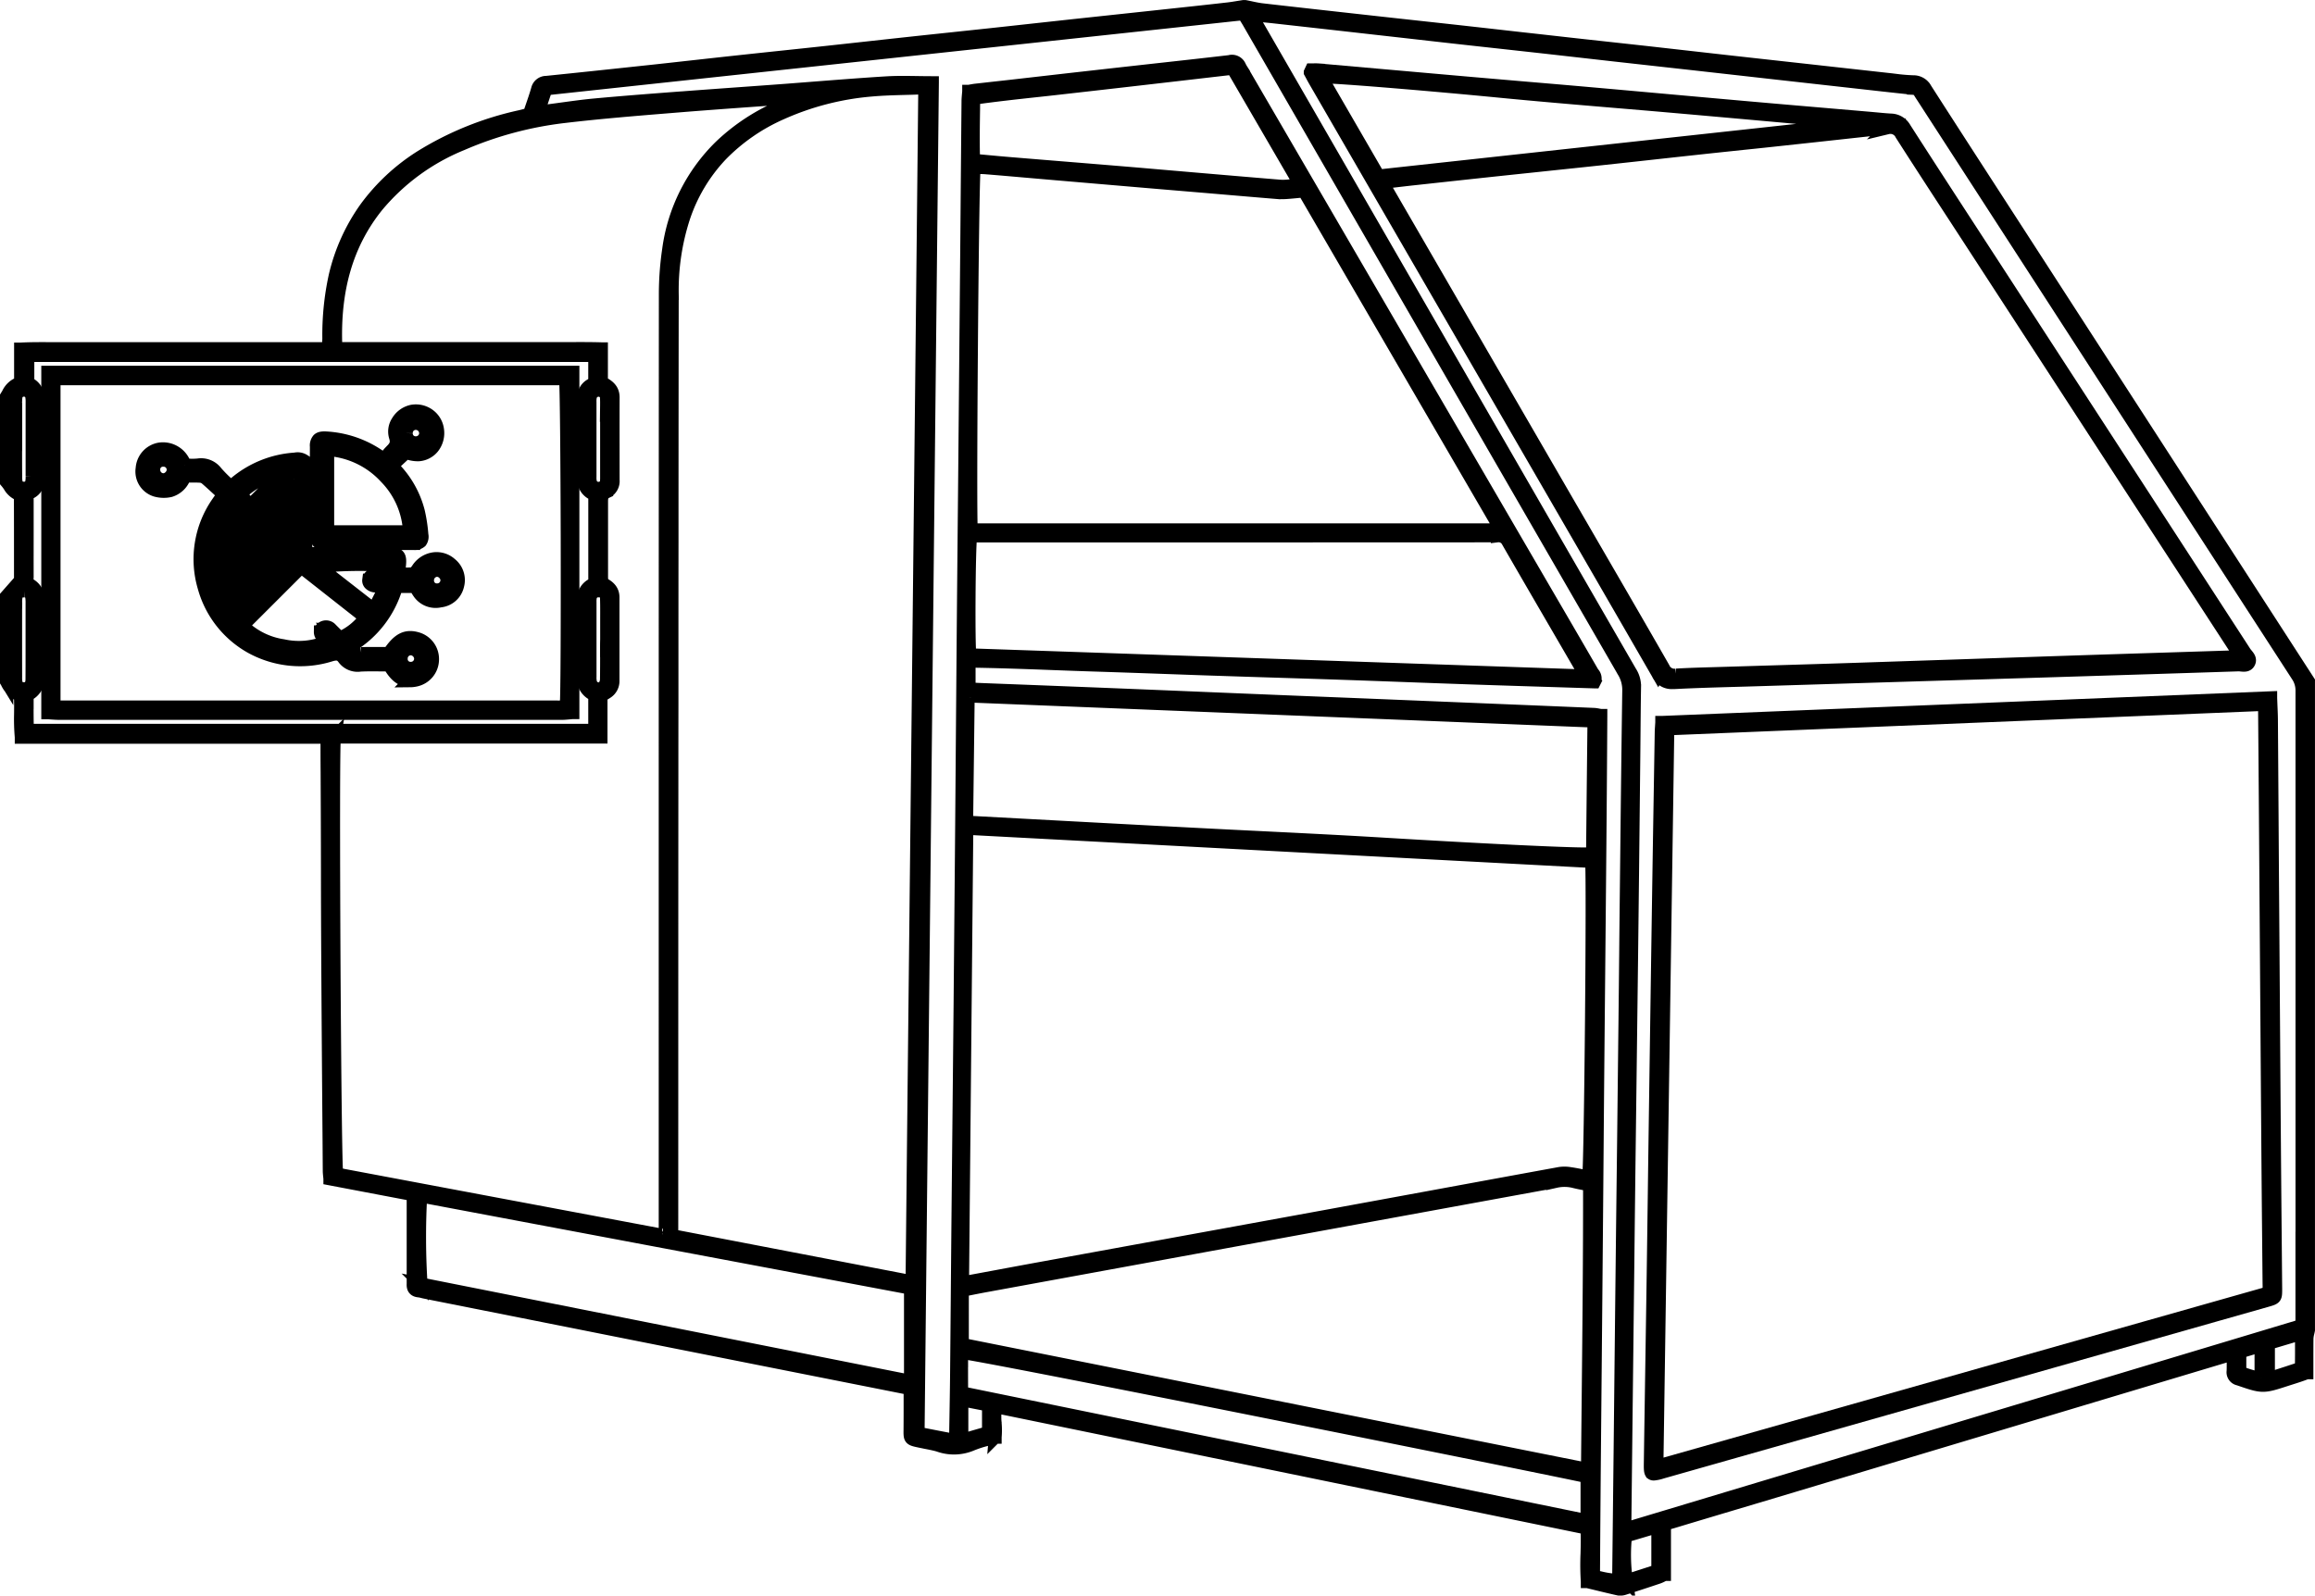
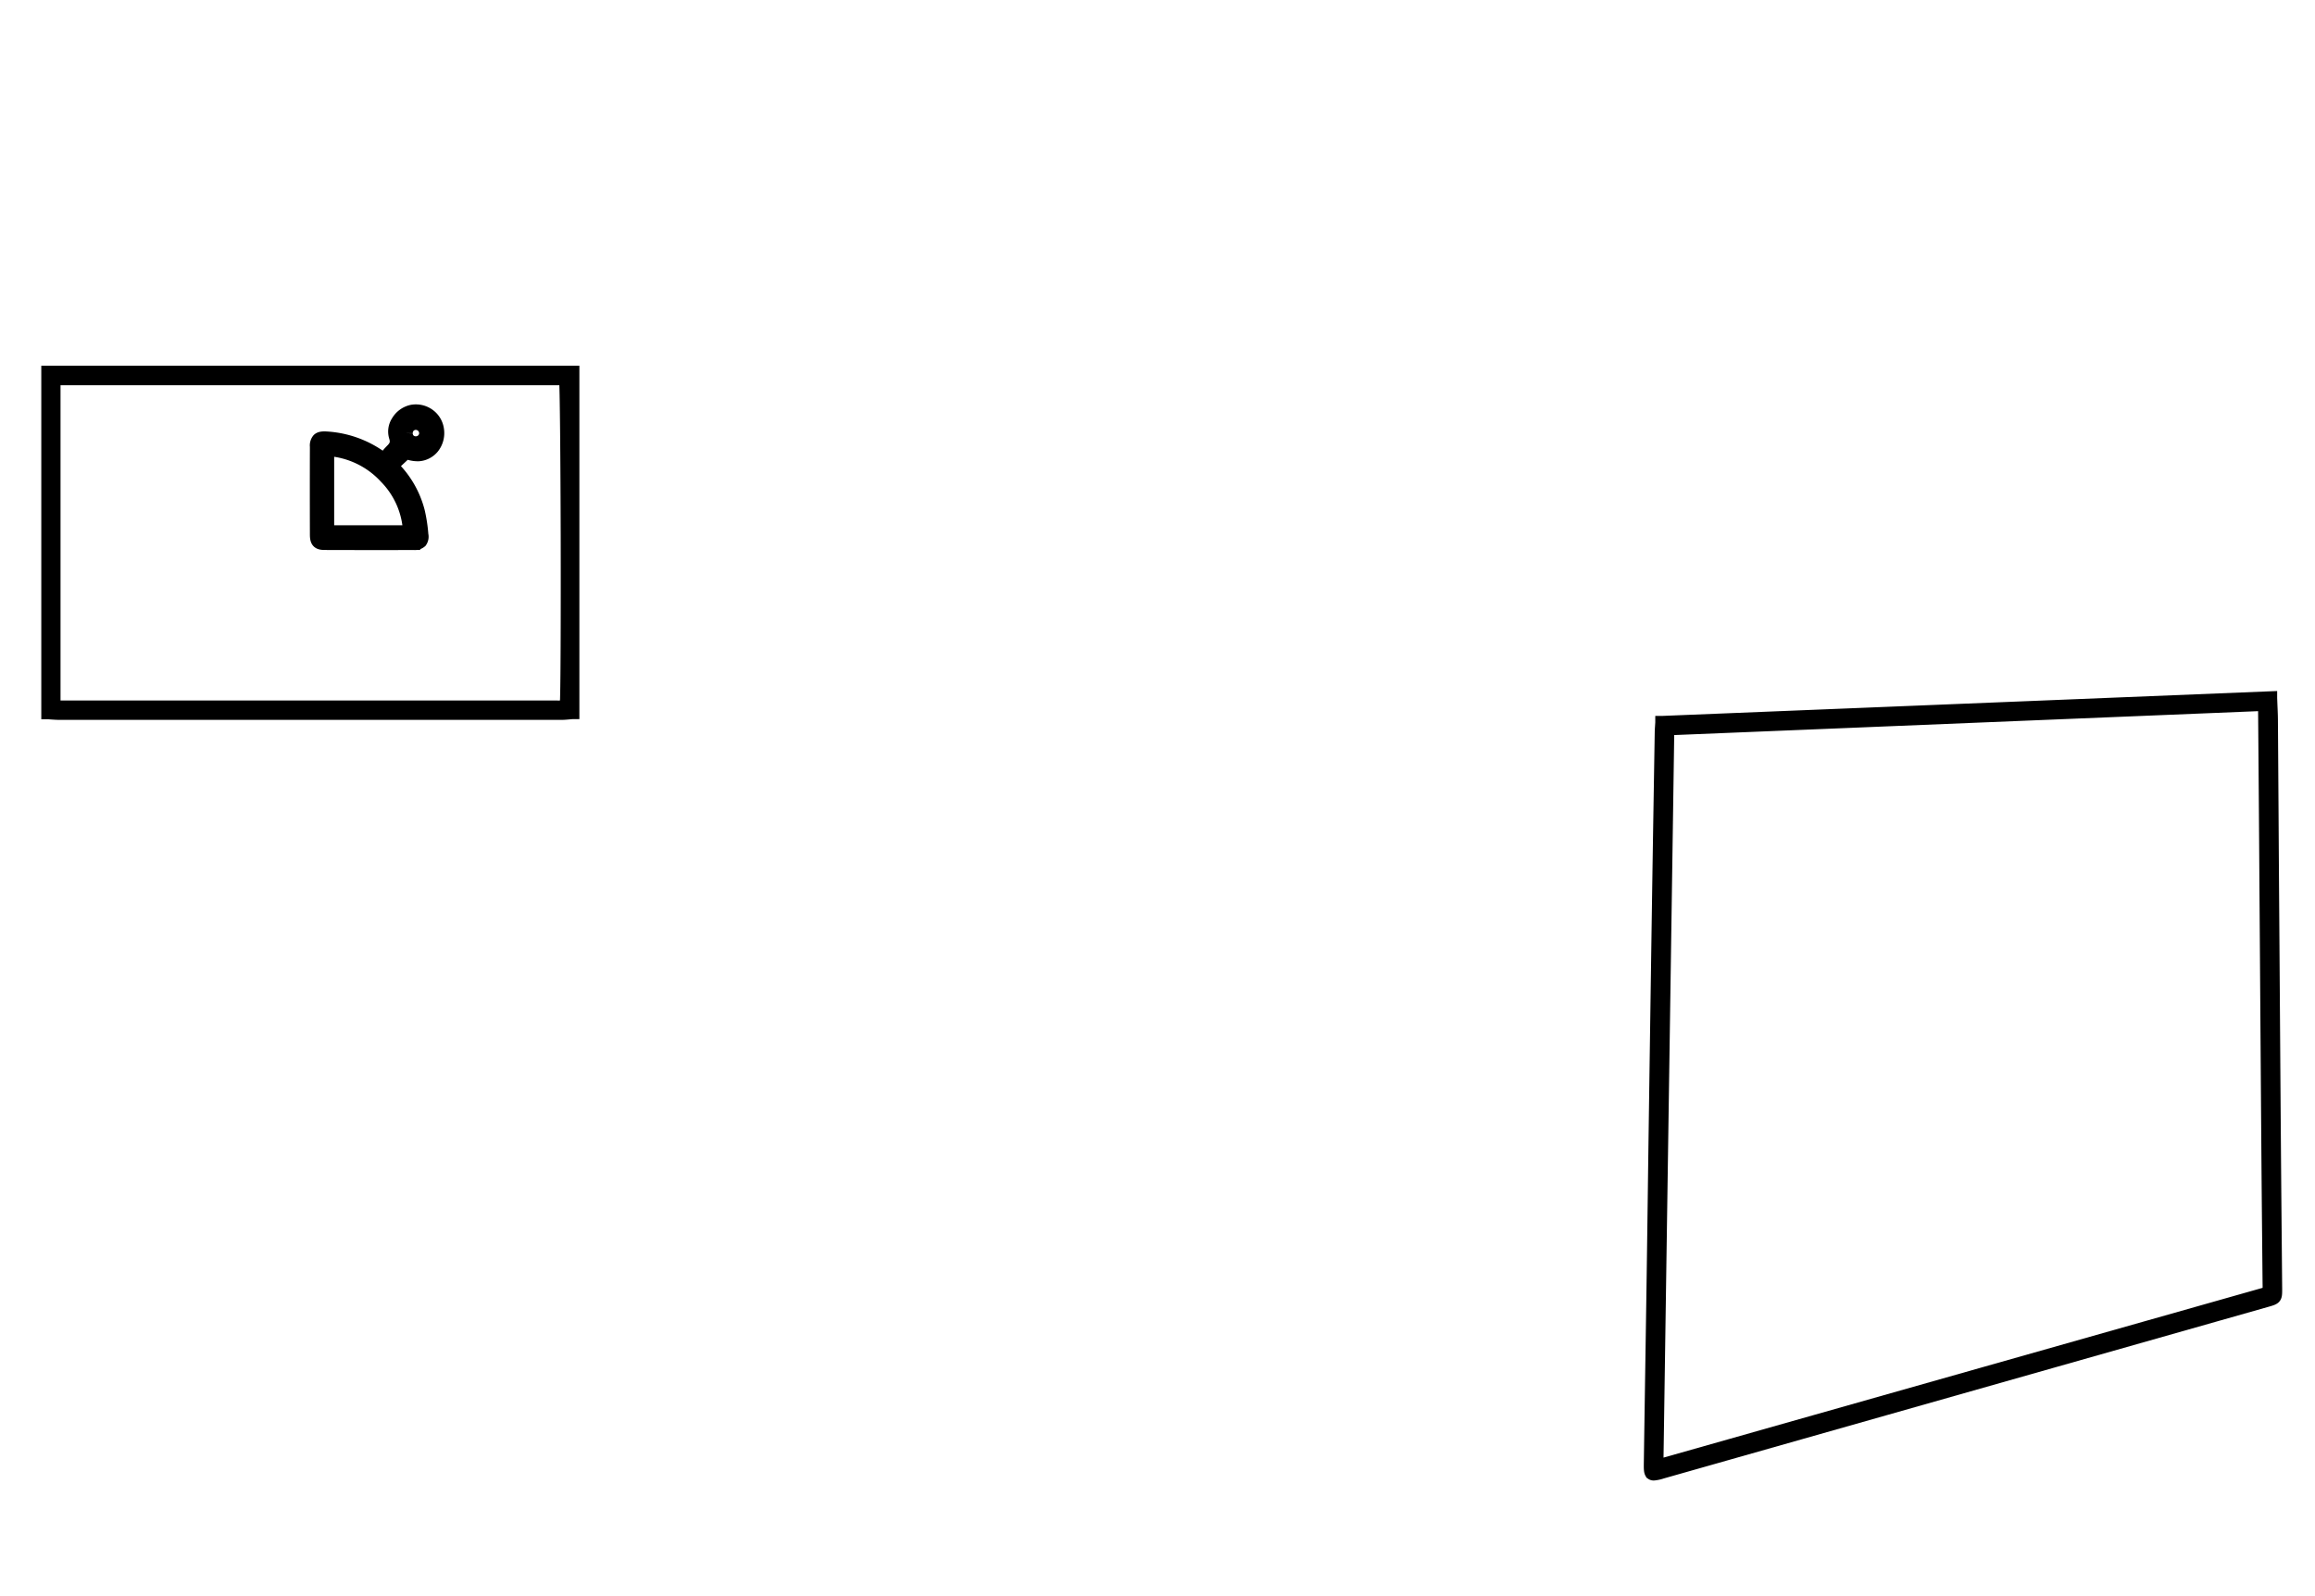
<svg xmlns="http://www.w3.org/2000/svg" width="180.123" height="124.178" viewBox="0 0 180.123 124.178">
  <g id="production-line-digital-intelligence" transform="translate(-3361.662 209.948)">
-     <path id="Path_230" data-name="Path 230" d="M3541.02-157.328l-.423-.653-22.028-34.068-1.542-2.383c-1.819-2.812-3.7-5.719-5.538-8.585a1.063,1.063,0,0,0-.976-.572,14.483,14.483,0,0,1-1.447-.125c-.151-.018-.3-.036-.453-.052l-4.167-.462-2.1-.234-2.279-.252q-1.961-.216-3.922-.435l-2.886-.326-3.376-.381-3.029-.333c-1.061-.115-2.158-.235-3.236-.356-1.194-.133-2.408-.271-3.582-.4-1.252-.142-2.546-.289-3.82-.431-1.341-.15-2.706-.3-4.026-.443q-1.689-.185-3.377-.371l-.278-.031c-2.833-.314-5.763-.638-8.643-.969-.31-.035-.622-.1-.924-.166-.139-.029-.283-.06-.428-.087h-.13l-.411.065c-.293.047-.6.1-.9.129-1.742.2-3.514.387-5.228.571l-.152.017-2.912.312-3.483.373-3.106.339c-1.118.123-2.275.25-3.413.373l-3.158.336c-1.082.115-2.2.233-3.3.352-1.079.117-2.175.237-3.236.354s-2.189.241-3.283.359c-1.042.113-2.1.224-3.126.333-1.093.115-2.222.235-3.333.355-1.215.131-2.45.267-3.644.4-1.316.145-2.676.3-4.014.439-2.724.294-5.189.553-7.536.794a.7.7,0,0,0-.694.549c-.132.458-.291.92-.445,1.366-.065.188-.13.378-.193.568l-.216.056c-.161.042-.313.082-.467.119a24.605,24.605,0,0,0-7.811,3.168,15.681,15.681,0,0,0-4.232,3.961,14.915,14.915,0,0,0-2.384,5.287,21.48,21.48,0,0,0-.491,4.871,4.84,4.84,0,0,1-.038.509c-.009.086-.019.175-.027.27h-18.094c-.785,0-1.6,0-2.394,0-.346,0-.7,0-1.04,0-.766-.005-1.559-.01-2.374.032h-.016v2.634a1.562,1.562,0,0,0-.977.859c-.039.064-.081.131-.123.2l0,0v6.639l0,.005a3.391,3.391,0,0,1,.239.318,1.5,1.5,0,0,0,.724.657c.061.021.122.194.123.307.006,1.832.006,3.638.006,5.385v1l-1.091,1.238,0,0v6.639l.035.057a2.041,2.041,0,0,0,1.046,1.032c.027.469.022.941.017,1.4a16.009,16.009,0,0,0,.053,1.836l0,.015H3387.1v.253c0,.17,0,.323,0,.475q0,1.029.009,2.058c.006,1.309.013,2.663.017,3.995q.006,1.822.009,3.644c0,2.147.009,4.368.021,6.551.027,4.655.062,9.388.1,13.965l.02,2.792c0,.14.015.276.03.421.007.066.014.134.019.2v.013l6.48,1.232v6.511c0,.048,0,.1,0,.144,0,.1,0,.2,0,.3-.02.336.118.5.431.534a2.022,2.022,0,0,1,.317.062c.058.015.119.03.18.042l3.812.758,2.99.594,4.967.988q5.005,1,10.013,1.992l6.041,1.2c3.114.618,6.334,1.256,9.5,1.886a1.682,1.682,0,0,1,.307.106c.037.016.073.031.107.044q0,.48,0,.948c0,.74,0,1.439-.006,2.148v.026c-.012.728,0,.745.739.9.16.034.323.065.481.1.334.064.68.13,1.01.226a3.517,3.517,0,0,0,2.535-.056,8.6,8.6,0,0,1,1.281-.413c.19-.051.387-.1.577-.16l.01,0,0-.011a6.221,6.221,0,0,0,0-1.075,5.322,5.322,0,0,1,.033-1.294l46,9.452c.041.678.024,1.353.007,2.006a20.252,20.252,0,0,0,.022,2.146v.012l.012,0,.646.156c.615.15,1.2.291,1.779.421a.577.577,0,0,0,.125.013,1.054,1.054,0,0,0,.315-.055c.825-.263,1.7-.548,2.66-.871a2.279,2.279,0,0,0,.313-.142c.05-.026.1-.053.157-.078l.009,0V-90.7c0-.627,0-.627.417-.739.076-.021.163-.044.267-.076,1.605-.486,3.24-.973,4.82-1.445q1.521-.453,3.042-.908l15.853-4.757,19.124-5.738c.144-.043.289-.08.458-.121l.259-.065c0,.146,0,.286,0,.422,0,.31.005.6-.007.893a.544.544,0,0,0,.434.618l.038.013c1.841.63,1.842.631,3.7.027l.369-.118c.177-.056.36-.114.539-.174.148-.05.294-.1.447-.158l.213-.078.011,0v-.012c0-.251,0-.5,0-.743,0-.66,0-1.285.007-1.917a2.253,2.253,0,0,1,.072-.451c.016-.069.032-.14.045-.213V-156.92Zm-.3,53.639a.358.358,0,0,1-.18.272c-.594.2-1.19.394-1.821.594l-.554.177v-2.748l2.564-.764c0,.207,0,.409,0,.608C3540.733-104.9,3540.734-104.294,3540.722-103.689Zm-3.139-1.53v2.549a8.052,8.052,0,0,1-1.464-.409l-.177-.061v-1.583ZM3432.5-109.69v7.236l-38.072-7.566a58.055,58.055,0,0,1-.028-6.844Zm108.264-3.893v6.792l-52.63,15.829c-.006-.08-.012-.152-.018-.218a3.412,3.412,0,0,1-.021-.347q.079-7.082.161-14.163l.049-4.249q.018-1.5.034-3.009c.021-1.875.043-3.813.066-5.719l.09-7.113c.04-3.181.082-6.47.121-9.705.051-4.282.1-8.635.143-12.845l.028-2.573c.007-.638.012-1.275.018-1.913.01-1.23.021-2.5.043-3.752a2.046,2.046,0,0,0-.331-1.082c-2.422-4.193-4.882-8.459-7.261-12.585l-7.338-12.723q-7.244-12.558-14.486-25.117c-.081-.141-.16-.287-.25-.456l-.146-.27.606.058c.4.039.782.075,1.157.116,2.285.255,4.79.535,7.656.859l2.668.3c1.178.134,2.4.273,3.595.407,1.1.123,2.219.246,3.3.364l2.965.327c1.162.129,2.343.263,3.485.392l2.778.314,3.252.362,2.95.328,3.493.392,2.834.319,5.538.619.6.067,1.035.116c1.175.132,2.389.268,3.584.392a.6.6,0,0,1,.5.306c.06.1.125.2.187.293.03.045.06.09.089.136l3.876,5.989c8.269,12.778,16.819,25.992,25.234,38.984a2.045,2.045,0,0,1,.35,1.175C3540.768-141.983,3540.768-127.545,3540.768-113.583ZM3437.36-168.214c.136-.009.276-.019.416-.019h10.705c9.728,0,19.787,0,29.681-.007h0a.8.8,0,0,1,.81.422c1.362,2.365,2.758,4.764,4.107,7.085l1.708,2.937a2.225,2.225,0,0,1,.124.27c.021.054.046.113.075.18l-47.852-1.642c-.121-.563-.075-8.316.055-9.215Zm23.9-27.248c-2.155-.177-4.345-.365-6.464-.546-1.52-.13-3.091-.265-4.638-.4-1.87-.156-3.772-.312-5.611-.462q-2.112-.171-4.224-.346c-.652-.054-1.3-.113-1.979-.177l-.926-.085c-.041-1.328-.02-2.632,0-4.013,0-.267.008-.537.012-.808,1.625-.232,3.269-.411,4.86-.584.595-.064,1.21-.131,1.814-.2,2.044-.232,4.421-.5,6.767-.772q2.323-.267,4.652-.538l2.042-.236,5.22,8.981A4.481,4.481,0,0,1,3461.258-195.462Zm-23.546-1.435a5.573,5.573,0,0,1,.592.007c1.262.1,2.545.215,3.785.322l1.607.139q3.424.293,6.851.585,1.419.121,2.839.24l2.237.188,1.664.142c1.243.106,2.527.216,3.792.319a5.042,5.042,0,0,0,.762-.01c.276-.019.556-.047.853-.076l.417-.041,15.331,26.368h-41.2c-.132-.794.071-27.1.218-28.179Zm47.151,78.471c-.329-.066-.669-.134-1.008-.183a2.6,2.6,0,0,0-.822-.02c-3.356.612-6.766,1.239-10.065,1.846-2.486.457-5.058.93-7.588,1.393-4.4.806-8.876,1.621-13.2,2.41l-9.46,1.726c-1.2.218-2.412.444-3.588.663l-2.232.414a1.472,1.472,0,0,1-.181.015l-.161.009.332-35.324.95.051,47.649,2.528c.069.5.046,6.724-.005,12.353-.052,5.606-.142,11.759-.22,12.2Zm-31.721-26.67c-3.787-.2-7.651-.407-11.388-.609l-4.878-.263.119-9.669.033-.032.038-.035.015-.014a.063.063,0,0,1,.025-.02l.063-.007a1.928,1.928,0,0,1,.251-.015c17.284.692,32.985,1.322,48,1.926a.417.417,0,0,1,.127.036c.034.013.075.029.128.046l-.008.738c-.035,3.182-.069,6.343-.1,9.5-.587.123-8.75-.288-16.2-.739-3.5-.212-7.06-.386-10.5-.555C3456.988-144.9,3455.049-145,3453.142-145.1Zm-16.6,35.573.561-.112c.4-.08.783-.156,1.173-.228l19.98-3.659.862-.157,22.282-4.078.425-.076c.292-.052.594-.105.889-.166a3.111,3.111,0,0,1,1.439.02c.252.065.513.116.788.169.126.024.256.05.393.078.008,5.47-.05,11.051-.106,16.45-.019,1.859-.039,3.781-.055,5.68l-48.631-9.716ZM3485.73-97.47c.071-7.63.145-15.519.206-23.276.035-4.428.078-8.93.12-13.284.064-6.627.13-13.48.167-20.228v-.014l-.014,0-.21-.037a2.158,2.158,0,0,0-.3-.044c-1.671-.071-3.371-.141-5.015-.209l-4.179-.172-8.631-.354-3.426-.138q-1.853-.073-3.7-.149l-5.194-.214q-3.195-.134-6.392-.264c-1.968-.08-3.97-.158-5.906-.234l-1.479-.058-1.551-.06c-.848-.032-1.725-.065-2.587-.1a3.542,3.542,0,0,1-.383-.044l-.188-.027v-2.112c2.183.029,4.4.111,6.534.191,1.038.039,2.112.079,3.169.112,1.881.059,3.793.127,5.642.193,1.344.048,2.733.1,4.1.143,1.486.049,3,.1,4.457.143,1.733.055,3.525.111,5.286.171,1.607.055,3.24.115,4.819.174,1.614.059,3.282.121,4.923.177,2.268.077,4.571.149,6.8.218l2.912.092h.011l.005-.01a.6.6,0,0,0-.108-.661c-.027-.039-.052-.076-.074-.114-1.329-2.295-2.686-4.626-4-6.879l-.611-1.051-22.558-38.755c-.028-.048-.057-.095-.086-.143a2.833,2.833,0,0,1-.168-.3.657.657,0,0,0-.793-.373c-1.879.22-3.791.431-5.64.635l-3.03.337c-1.77.2-3.568.4-5.308.6l-3.17.362-1.283.142c-.438.049-.875.1-1.312.147-.111.012-.219.032-.344.054l-.2.036-.012,0v.013c-.007.087-.014.172-.022.256-.015.176-.03.342-.032.511q-.035,3.772-.066,7.547-.022,2.726-.047,5.451-.071,8.023-.145,16.046v.011q-.021,2.174-.042,4.348c-.022,2.376-.046,4.832-.067,7.248q-.036,4.32-.07,8.64c-.024,3.1-.049,6.3-.077,9.456-.032,3.757-.069,7.577-.1,11.271l-.021,2.109q-.031,3.307-.065,6.615-.045,4.5-.089,9-.024,2.624-.046,5.247c-.018,2.04-.036,4.149-.056,6.224-.011,1.084-.03,2.187-.048,3.253q-.011.6-.02,1.206c0,.1-.007.19-.013.309,0,.057-.007.119-.01.189-.065,0-.124-.008-.179-.01a2.252,2.252,0,0,1-.3-.028c-.573-.108-1.14-.218-1.74-.336l-.674-.131q.177-16.7.353-33.4.378-35.862.759-71.7v-.016h-.017c-.4,0-.8-.006-1.18-.012-.821-.012-1.6-.024-2.372.023-1.79.11-3.608.252-5.366.388-.843.066-1.716.134-2.574.2-1.087.081-2.192.16-3.261.237-1.555.112-3.163.228-4.744.348l-.027,0c-2.219.168-4.513.343-6.766.551-.82.076-1.649.191-2.451.3-.356.049-.723.1-1.085.147l-.513.069-.313.043.6-1.806,54.266-5.846.128.207c.087.14.169.272.246.4l4.943,8.566c7.949,13.773,16.168,28.016,24.259,42.019a2.75,2.75,0,0,1,.4,1.489c-.067,4.653-.119,9.384-.17,13.96l-.022,1.968q-.026,2.214-.046,4.428c-.017,1.723-.035,3.5-.055,5.257q-.051,4.4-.1,8.805c-.039,3.232-.08,6.575-.117,9.862-.035,3-.067,6.048-.1,9q-.031,2.894-.062,5.785c-.038,3.439-.077,6.858-.111,9.748,0,.081-.008.162-.016.264,0,.049-.009.1-.013.161a6.94,6.94,0,0,1-1.4-.2c-.168-.035-.341-.073-.52-.106Q3485.682-92.366,3485.73-97.47Zm-98.044-55.109h20.743v-3.209c.057-.035.11-.066.158-.094.1-.058.183-.108.263-.161a1.039,1.039,0,0,0,.511-.917c0-1.772,0-4.112,0-6.5,0-.6-.411-.885-.859-1.107,0-.052-.008-.1-.012-.154-.009-.117-.018-.226-.018-.338q0-.988,0-1.976c0-1.274,0-2.591,0-3.887,0-.362.061-.589.4-.747a.937.937,0,0,0,.5-.916v-.074c0-2.085-.006-4.241,0-6.362,0-.6-.362-.9-.911-1.173v-2.612h-.016c-.816-.024-1.618-.021-2.393-.018-.352,0-.716,0-1.073,0-.8,0-1.608,0-2.392,0H3387.9c-.025-.039-.046-.068-.063-.091s-.04-.054-.041-.071c-.177-4.442.871-8.012,3.2-10.916a16.816,16.816,0,0,1,6.612-4.834,28.228,28.228,0,0,1,7.959-2.137c2.69-.319,5.436-.543,8.093-.76l.528-.043c2.288-.187,4.616-.354,6.867-.515q1.426-.1,2.852-.205c.056,0,.113,0,.169,0h.065l.009.075-.323.124c-.241.091-.483.183-.723.276a15.6,15.6,0,0,0-5.377,3.345,13.809,13.809,0,0,0-4.045,8.057,23.771,23.771,0,0,0-.256,3.489c-.012,20.123-.011,40.583-.011,60.368v12.7l-.051.073a.179.179,0,0,1-.031.039.1.1,0,0,1-.053.014l-.05,0a.468.468,0,0,1-.135,0c-8.439-1.585-16.752-3.147-24.706-4.643-.126-.024-.251-.057-.372-.088l-.153-.039c-.084-.512-.168-9.15-.211-17.016C3387.614-143.466,3387.6-152.069,3387.686-152.579Zm-24.8-10.485v-.026a1.97,1.97,0,0,1,.021-.352.559.559,0,0,1,.6-.509h.054a.55.55,0,0,1,.572.535,2.779,2.779,0,0,1,.018.409v.1q0,1.035,0,2.069v.714h0v.017q0,.442,0,.886c0,.71,0,1.445-.006,2.168-.007.451-.218.7-.61.705h-.023a.573.573,0,0,1-.6-.483,2.082,2.082,0,0,1-.028-.417v-.023C3362.881-159.024,3362.881-160.918,3362.883-163.064Zm0-12v-1.478q0-1.013,0-2.024v-.068a2.372,2.372,0,0,1,.025-.437.592.592,0,0,1,.612-.505.588.588,0,0,1,.607.507,2.362,2.362,0,0,1,.025.438v.067c0,1.859,0,3.745,0,5.6v.066a2.377,2.377,0,0,1-.025.439.576.576,0,0,1-.61.5h0a.571.571,0,0,1-.606-.5,2.29,2.29,0,0,1-.027-.445v-.059C3362.881-173.658,3362.881-174.371,3362.881-175.06Zm.894,19.8c0-.2,0-.392,0-.589a1.455,1.455,0,0,0,.856-1.577c-.03-1.888-.019-3.759-.005-5.67a1.3,1.3,0,0,0-.664-1.35c-.213-.1-.2-.3-.191-.481,0-.042.005-.085.005-.126-.005-1.157,0-2.332,0-3.469,0-.352,0-.7,0-1.055,0-.151,0-.3,0-.451,0-.333,0-.677,0-1.015a.574.574,0,0,1,.318-.6,1.068,1.068,0,0,0,.533-1.035c-.005-2-.01-4.127,0-6.244a1.251,1.251,0,0,0-.8-1.207v-2.143h44.1v2.108l-.076.046c-.075.044-.159.094-.244.148a1.1,1.1,0,0,0-.544.969c0,1.631,0,3.289,0,4.892v1.479a1.229,1.229,0,0,0,.867,1.174v6.868l-.029.032a.325.325,0,0,1-.089.077,1.252,1.252,0,0,0-.754,1.3c.014,2.149.022,3.941-.006,5.8a1.377,1.377,0,0,0,.875,1.523v2.747h-44.088c-.007-.043-.015-.084-.022-.123a1.429,1.429,0,0,1-.033-.253C3363.775-154.084,3363.775-154.684,3363.775-155.264Zm45.076-4.06c0,.726,0,1.478-.01,2.216a.967.967,0,0,1-.177.57.57.57,0,0,1-.555.184.642.642,0,0,1-.49-.431,1.6,1.6,0,0,1-.049-.486v-.011c0-1.851,0-3.732,0-5.552v-.179c0-.028,0-.055,0-.083a1.708,1.708,0,0,1,.014-.3.6.6,0,0,1,.631-.56l.06,0a.551.551,0,0,1,.569.6c.015.512.013,1.032.011,1.536,0,.209,0,.419,0,.628v1.019C3408.85-159.884,3408.851-159.6,3408.851-159.324Zm0-18.879c0,.1,0,.207,0,.309v4.907c0,.039,0,.078,0,.117a2.754,2.754,0,0,1-.008.327.584.584,0,0,1-.592.592.624.624,0,0,1-.663-.53,1.735,1.735,0,0,1-.02-.355v-.086c0-1.881,0-3.789,0-5.671v-.074a1.835,1.835,0,0,1,.021-.367.638.638,0,0,1,.631-.538h.029a.594.594,0,0,1,.592.6C3408.858-178.719,3408.855-178.456,3408.852-178.2Zm5.081,54.311q0-12.9.008-25.8,0-2.782.005-5.565,0-2.157,0-4.313,0-4.119.005-8.239c0-6.322.007-12.86.016-19.29a18.279,18.279,0,0,1,.9-5.951,13.083,13.083,0,0,1,2.912-4.849,14.943,14.943,0,0,1,4.648-3.219,21.528,21.528,0,0,1,7.049-1.818c.852-.076,1.724-.1,2.567-.123.326-.008.662-.017.992-.029a2.229,2.229,0,0,1,.348.024l.223.024c-.168,16.449-.349,33.174-.525,49.349-.154,14.244-.314,28.972-.464,43.494l-.477-.093-18.209-3.5Zm22.549,19.858v-.64h0c.429,0,9.212,1.706,24.179,4.7,11.594,2.317,23.853,4.8,24.475,4.957v3.414l-48.613-9.945c-.006-.067-.012-.127-.018-.184-.011-.111-.021-.208-.022-.3C3436.482-102.705,3436.482-103.38,3436.482-104.034Zm2.084,3.439v2.136l-.1.029-1.965.569V-101Zm52.078,9.456v3.431l-2.436.787a13.872,13.872,0,0,1-.07-3.474Z" fill="currentColor" stroke="currentColor" stroke-width="1" />
-     <path id="Path_231" data-name="Path 231" d="M3491.8-156.819c.045,0,.09,0,.138,0,1.611-.083,3.251-.129,4.838-.174q.828-.022,1.656-.048l12.61-.386,3.931-.119,5.557-.169c4.445-.138,9.976-.309,15.284-.483a1.761,1.761,0,0,1,.222.013c.24.024.486.048.612-.2s-.034-.438-.188-.626a1.757,1.757,0,0,1-.132-.171c-5.742-8.85-11.585-17.845-17.235-26.544L3516.968-189l-1.609-2.474c-1.806-2.778-3.673-5.65-5.492-8.486a1.26,1.26,0,0,0-1.082-.649c-.374-.021-.753-.057-1.12-.092l-.529-.048-2.957-.254c-2.109-.18-4.29-.367-6.435-.556-2.023-.179-4.079-.364-6.068-.543-2.024-.183-4.117-.371-6.176-.553-1.707-.151-3.443-.3-5.122-.442-1.42-.122-2.889-.247-4.333-.373-2.171-.19-4.379-.385-6.514-.574l-5.287-.467a3.473,3.473,0,0,0-.368-.005c-.057,0-.113,0-.17,0h-.011l-.09.193,0,.007c.037.067.073.135.109.2.08.15.163.306.249.455q3.939,6.81,7.879,13.617,1.674,2.894,3.349,5.785c5.073,8.763,10.32,17.825,15.466,26.746A1.158,1.158,0,0,0,3491.8-156.819Zm-21.729-39.025c.579-.068,1.125-.133,1.676-.192,2.883-.314,5.513-.6,8.039-.866.971-.1,1.958-.207,2.912-.307,1.183-.124,2.407-.252,3.61-.382,1.316-.141,2.653-.288,3.945-.431,1.217-.134,2.476-.272,3.714-.406,1.144-.124,2.308-.246,3.433-.365.992-.1,2.017-.212,3.026-.32,1.469-.158,2.962-.321,4.407-.479q1.056-.116,2.112-.231c.166-.018.335-.034.5-.05.357-.034.726-.068,1.085-.127a.939.939,0,0,1,1.067.508c1.424,2.228,2.892,4.48,4.312,6.658q.79,1.214,1.58,2.428l20.066,30.87c.083.128.164.256.257.4l.14.221c-.059.012-.113.024-.161.036a1.512,1.512,0,0,1-.275.047l-5.6.179c-2.3.072-4.671.148-7.007.225-2.738.09-5.522.185-8.215.276-2.942.1-5.984.2-8.976.3-2.1.069-4.237.132-6.3.194l-3.7.112-.823.024c-.92.026-1.872.053-2.806.108a.92.92,0,0,1-.99-.542c-1.819-3.174-3.686-6.392-5.491-9.505l-1.809-3.121q-7.087-12.235-14.172-24.471c-.082-.142-.158-.285-.246-.451l-.133-.249Zm35.873-4.453-37.021,4.04-4.455-7.695a1.5,1.5,0,0,1,.16-.006c1.316,0,8.834.639,13.635,1.107,3,.293,6.06.551,9.017.8,1.6.134,3.247.273,4.87.416,3.2.281,6.446.573,9.589.856l4.2.377Z" fill="currentColor" stroke="currentColor" stroke-width="1" />
    <path id="Path_232" data-name="Path 232" d="M3538.689-114.275c-.02-2.178-.04-4.429-.057-6.644-.054-7.024-.1-14.119-.146-20.132q-.02-2.8-.037-5.6c-.016-2.361-.031-4.8-.049-7.2,0-.382-.019-.764-.036-1.169-.007-.2-.016-.4-.023-.609v-.017l-47.372,1.918h-.015v.015c-.007.108-.013.207-.019.3-.012.176-.022.328-.024.48l-.029,1.749c-.061,3.727-.125,7.581-.182,11.372-.091,5.991-.176,11.938-.256,17.517q-.038,2.612-.071,5.224c-.028,2.066-.056,4.2-.087,6.305-.035,2.412-.073,4.865-.11,7.236-.037,2.451-.077,4.985-.113,7.478-.006.451,0,.69.116.782a.252.252,0,0,0,.162.046,2.8,2.8,0,0,0,.632-.139l47.058-13.361c.7-.2.7-.206.7-.913Q3538.71-111.959,3538.689-114.275Zm-.48,4.663v.271l-47.623,13.5c.283-19.151.565-38.211.849-57.378l46.371-1.9q.011.093.021.18a3.229,3.229,0,0,1,.032.372c.04,4.766.074,9.08.1,13.189q.033,4.352.063,8.7c.03,4.1.06,8.343.092,12.514.017,2.238.038,4.512.059,6.712q.016,1.678.032,3.355C3538.21-109.941,3538.21-109.786,3538.209-109.612Z" fill="currentColor" stroke="currentColor" stroke-width="1" />
    <path id="Path_233" data-name="Path 233" d="M3365.7-154.449c.208.014.4.027.6.027,5.97,0,12.04,0,17.91,0h9.246c3.935,0,7.943,0,11.9,0,.2,0,.387-.018.59-.037.092-.008.186-.017.281-.023l.015,0v-26.5h-40.867v26.511h.016Zm40.014-.567-.1.024a2.025,2.025,0,0,1-.283.056,2.6,2.6,0,0,1-.318.007h-39.142v-25.536h39.784c.071.376.119,6.652.134,12.394C3405.8-162.284,3405.786-155.753,3405.714-155.016Z" fill="currentColor" stroke="currentColor" stroke-width="1" />
-     <path id="Path_234" data-name="Path 234" d="M3396.73-166.055a1.642,1.642,0,0,0-1.29-.413,1.792,1.792,0,0,0-1.244.754l-.04.058c-.1.147-.23.33-.363.351a3.873,3.873,0,0,1-.787.015c-.108-.005-.219-.01-.331-.013.011-.09.02-.17.029-.244.019-.152.033-.272.045-.4.035-.356.031-.606-.1-.751s-.376-.174-.729-.174h-6.459v-2.338c0-1.38,0-2.807,0-4.21,0-.389-.048-.584-.167-.694a.894.894,0,0,0-.669-.112,8.018,8.018,0,0,0-4.656,1.867c-.071.06-.144.12-.226.187l-.134.109c-.119-.119-.24-.235-.357-.347a10.333,10.333,0,0,1-.766-.788,1.473,1.473,0,0,0-1.4-.569,4.745,4.745,0,0,1-.734.014c-.1,0-.2-.006-.3-.006a1.79,1.79,0,0,0-1.979-1.245,1.642,1.642,0,0,0-1.355,1.506,1.53,1.53,0,0,0,1.056,1.71,2.3,2.3,0,0,0,1.128.032,1.7,1.7,0,0,0,1.135-1.133c.125,0,.246,0,.365,0,.3,0,.584-.007.867.012a.791.791,0,0,1,.437.188c.338.293.671.6.994.9.117.109.234.218.352.326-.064.09-.12.168-.172.239-.1.139-.18.249-.257.364a7.7,7.7,0,0,0-1.078,6.639,7.681,7.681,0,0,0,3.709,4.673,7.914,7.914,0,0,0,6.117.593c.446-.134.757-.137,1.03.244a1.347,1.347,0,0,0,1.3.532c.533-.026,1.072-.02,1.593-.014.214,0,.435,0,.65,0,.472.844.976,1.232,1.63,1.232a2.035,2.035,0,0,0,.445-.053,1.654,1.654,0,0,0,1.3-1.552,1.66,1.66,0,0,0-1.154-1.673c-.911-.278-1.5.022-2.25,1.144l-.618,0c-.5,0-1.013-.008-1.522.011a.878.878,0,0,1-.918-.516,7.991,7.991,0,0,0,3.655-4.7h1.456l.095.164a3.367,3.367,0,0,0,.207.335,1.574,1.574,0,0,0,1.648.626,1.553,1.553,0,0,0,1.356-1.2A1.6,1.6,0,0,0,3396.73-166.055Zm-.3,1.278a.748.748,0,0,1-.756.734h0a.712.712,0,0,1-.744-.726.769.769,0,0,1,.71-.788h.031a.754.754,0,0,1,.513.223A.775.775,0,0,1,3396.433-164.777Zm-6.084-.031a.352.352,0,0,0,.078.271.633.633,0,0,0,.444.2,4.316,4.316,0,0,0,.493.009c.09,0,.19,0,.3,0l-.914,1.814-4.289-3.343a32.17,32.17,0,0,1,5.389-.077v.7l-.281.006c-.225.006-.438.011-.652.011C3390.677-165.215,3390.393-165.169,3390.349-164.808Zm-3.763,4.03a.517.517,0,0,0,.2.418,1.539,1.539,0,0,1,.23.246c.029.036.059.073.09.109a5.654,5.654,0,0,1-3.408.305,5.726,5.726,0,0,1-3.152-1.552l4.564-4.56,4.989,3.925a4.814,4.814,0,0,1-1.984,1.586l-.209-.205c-.164-.162-.321-.317-.477-.474a.513.513,0,0,0-.71-.079A.352.352,0,0,0,3386.586-160.778Zm-2.025-6.8a1.5,1.5,0,0,1-.457,1.478c-.994.92-1.967,1.9-2.908,2.842-.284.285-.569.571-.854.855a3.063,3.063,0,0,0-.3.378c-.047.065-.1.131-.148.2l-.489-.6Zm-.407-3.528c-1.3,1.261-2.6,2.568-3.862,3.832-.507.51-1.032,1.038-1.55,1.555-.1.1-.2.192-.311.292l-.158.144a1.1,1.1,0,0,1,.218-1.376c1.346-1.313,2.7-2.668,4-3.978q.794-.8,1.588-1.591c.087-.087.179-.171.287-.269l.166-.153A1.537,1.537,0,0,1,3384.154-171.108Zm.321,1.092.014.08a1.176,1.176,0,0,1-.255,1.191c-1.179,1.164-2.369,2.356-3.52,3.509q-.81.811-1.622,1.623a1.976,1.976,0,0,1-.194.163c-.031.024-.064.049-.1.077-.108-.276-.2-.518-.271-.695Zm-4.1-1.493a6.324,6.324,0,0,1,3.346-1.7l-2.594,2.59ZM3378.286-168a7.049,7.049,0,0,1,1.32-2.728l.656.742Zm-3.153-5.4a.768.768,0,0,1-.244.554.755.755,0,0,1-.52.232h-.025a.767.767,0,0,1-.715-.782.709.709,0,0,1,.74-.731h0A.743.743,0,0,1,3375.133-173.4Zm17.75,14.716a.747.747,0,0,1,.722-.764h.016a.76.76,0,0,1,.534.235.761.761,0,0,1,.228.555.745.745,0,0,1-.763.719h-.008A.712.712,0,0,1,3392.883-158.684Z" fill="currentColor" stroke="currentColor" stroke-width="1" />
    <path id="Path_235" data-name="Path 235" d="M3386.922-167.644c1.121,0,2.272.007,3.443.007,1.148,0,2.315,0,3.494-.006a.694.694,0,0,0,.535-.158.651.651,0,0,0,.1-.52,12.1,12.1,0,0,0-.276-1.82,7.517,7.517,0,0,0-2.074-3.547l1.089-1.015c.1.017.2.04.3.063a2.379,2.379,0,0,0,.681.092,1.572,1.572,0,0,0,1.124-.571,1.8,1.8,0,0,0,.373-1.377,1.675,1.675,0,0,0-.672-1.145,1.717,1.717,0,0,0-1.323-.307,1.719,1.719,0,0,0-1.122.813,1.409,1.409,0,0,0-.173,1.171c.182.56-.026.815-.389,1.169a2.734,2.734,0,0,0-.33.415c-.044.063-.09.128-.137.192l-.21-.142c-.091-.061-.145-.1-.2-.134a8.067,8.067,0,0,0-4.04-1.4c-.362-.027-.56.007-.682.12a.716.716,0,0,0-.159.549c-.007,2.179-.007,4.428,0,6.873C3386.279-167.8,3386.423-167.646,3386.922-167.644Zm.241-.922v-6.388a6.7,6.7,0,0,1,4.5,2.152,6.494,6.494,0,0,1,1.856,4.236Zm6.116-7.666a.734.734,0,0,1,.739-.759h0a.767.767,0,0,1,.757.75.731.731,0,0,1-.218.528.761.761,0,0,1-.535.222h-.006a.742.742,0,0,1-.529-.206A.749.749,0,0,1,3393.279-176.232Z" fill="currentColor" stroke="currentColor" stroke-width="1" />
  </g>
</svg>